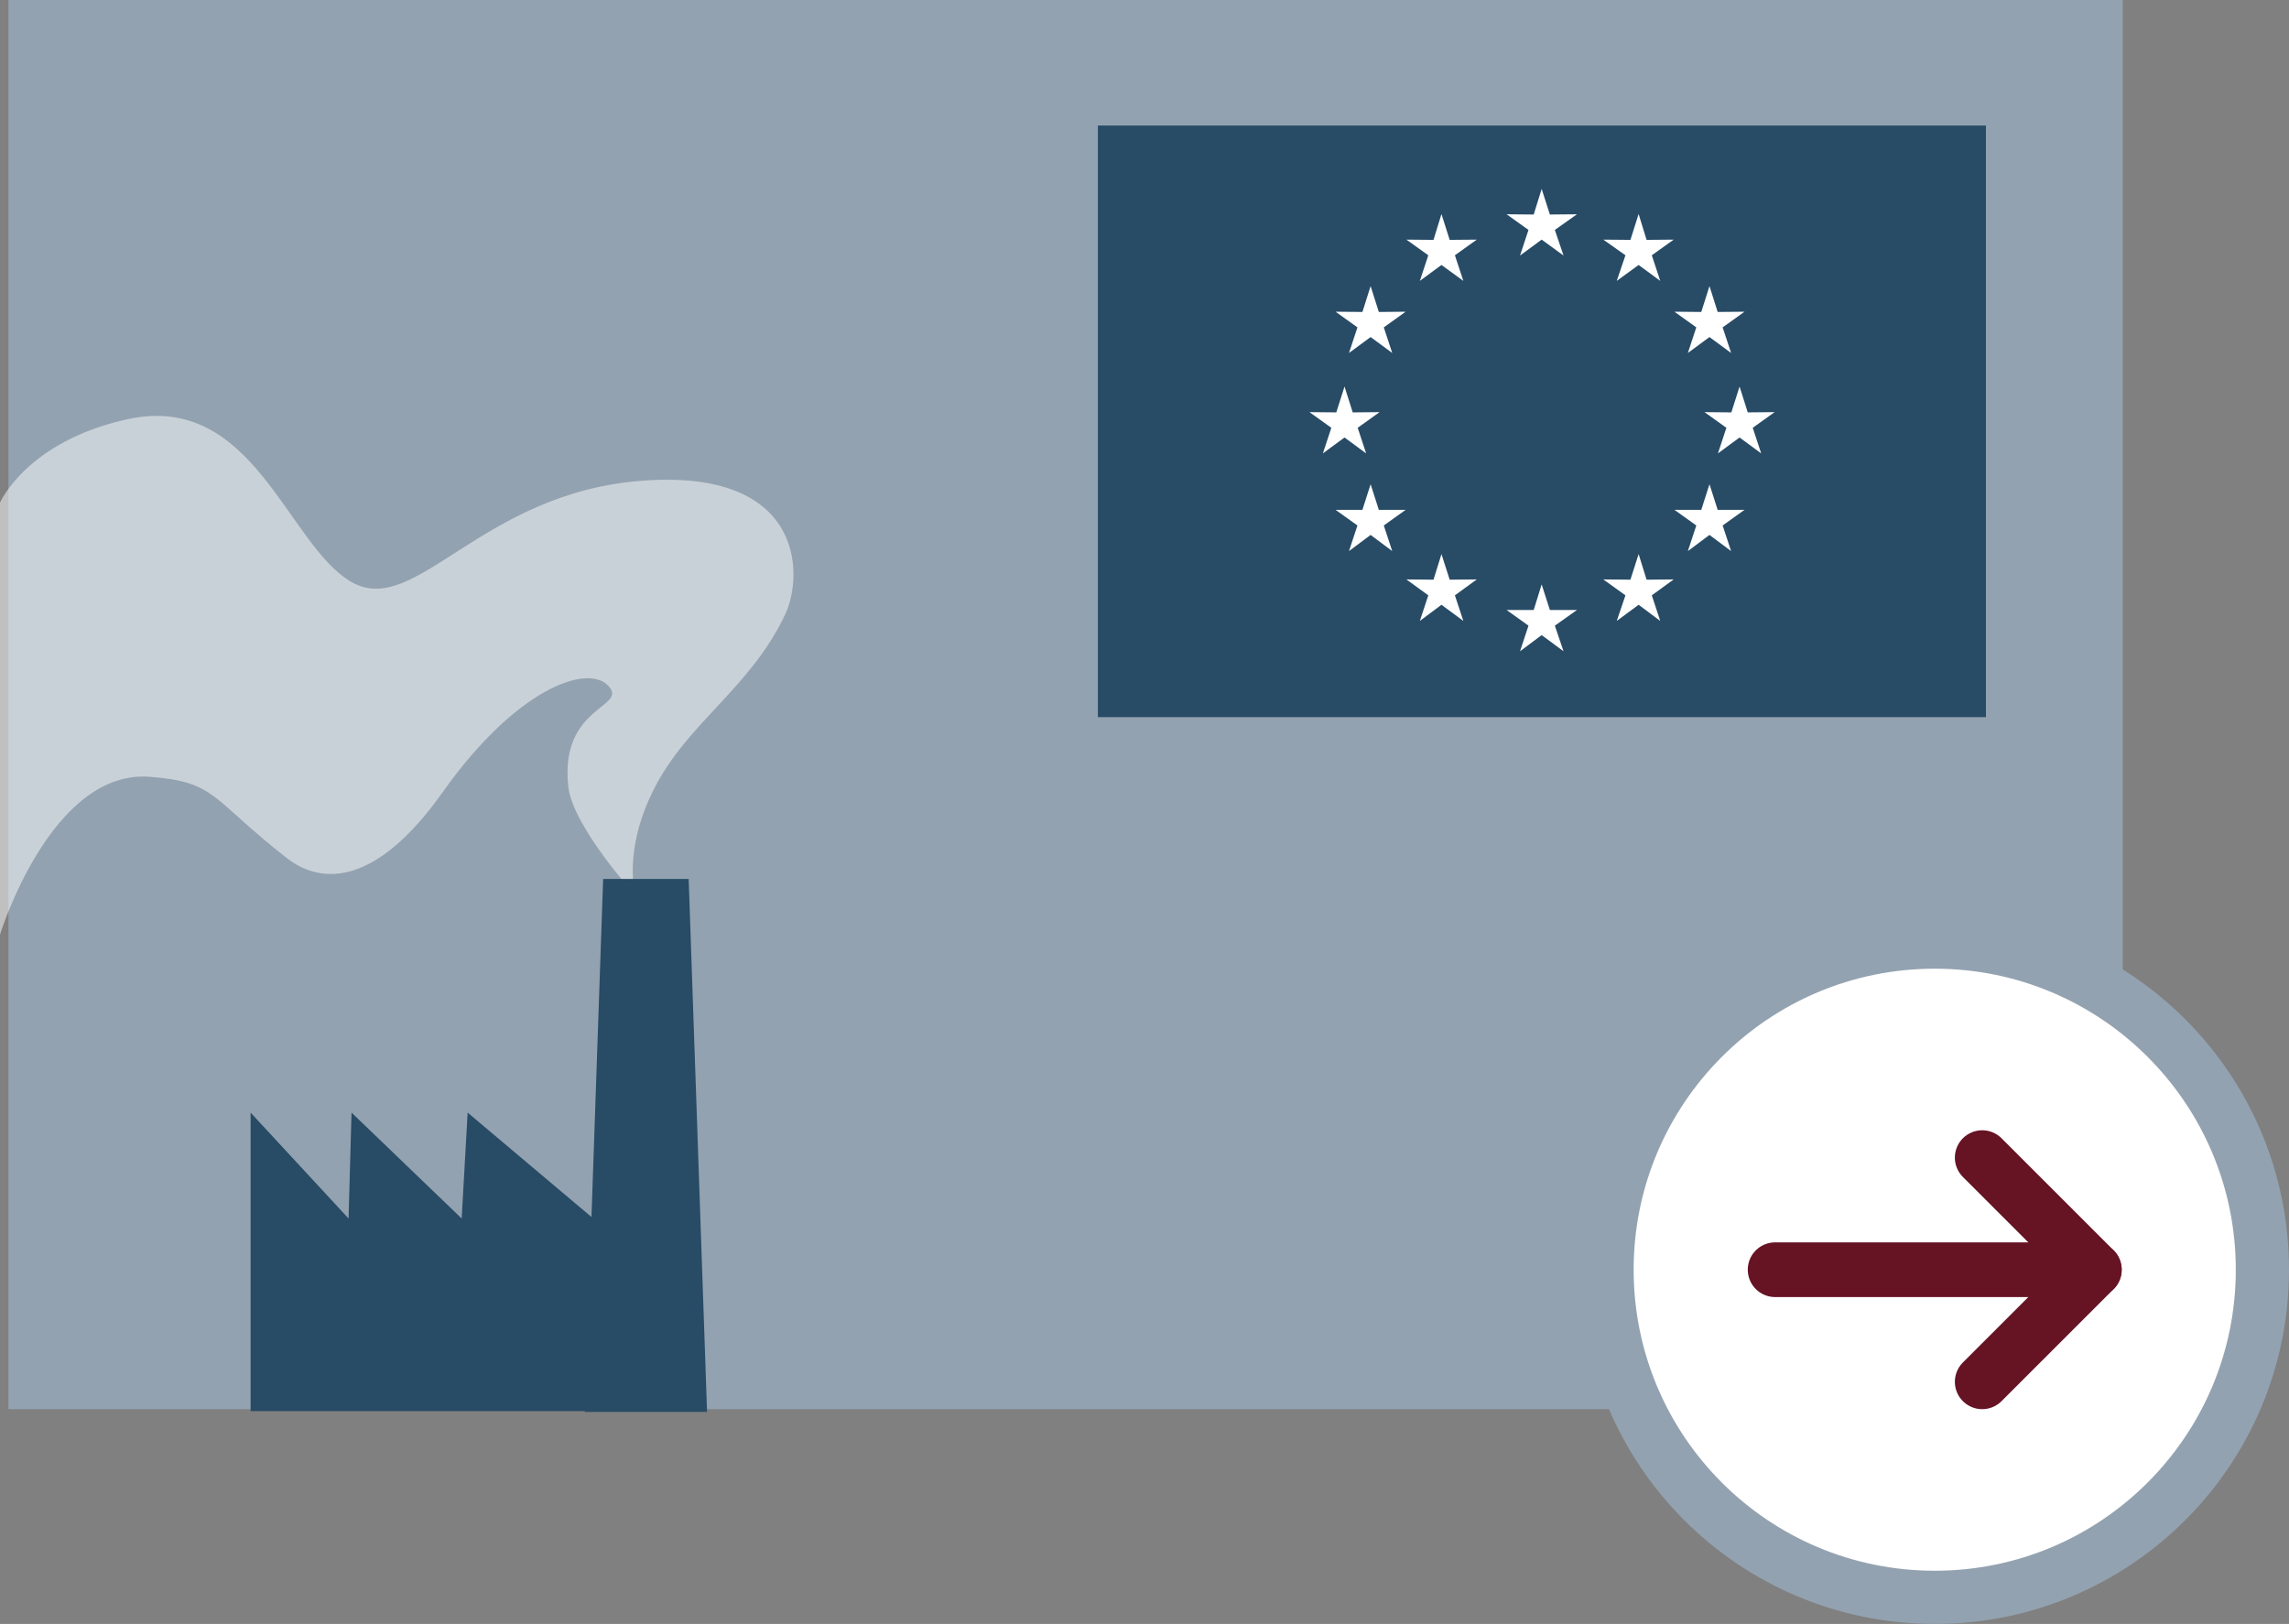
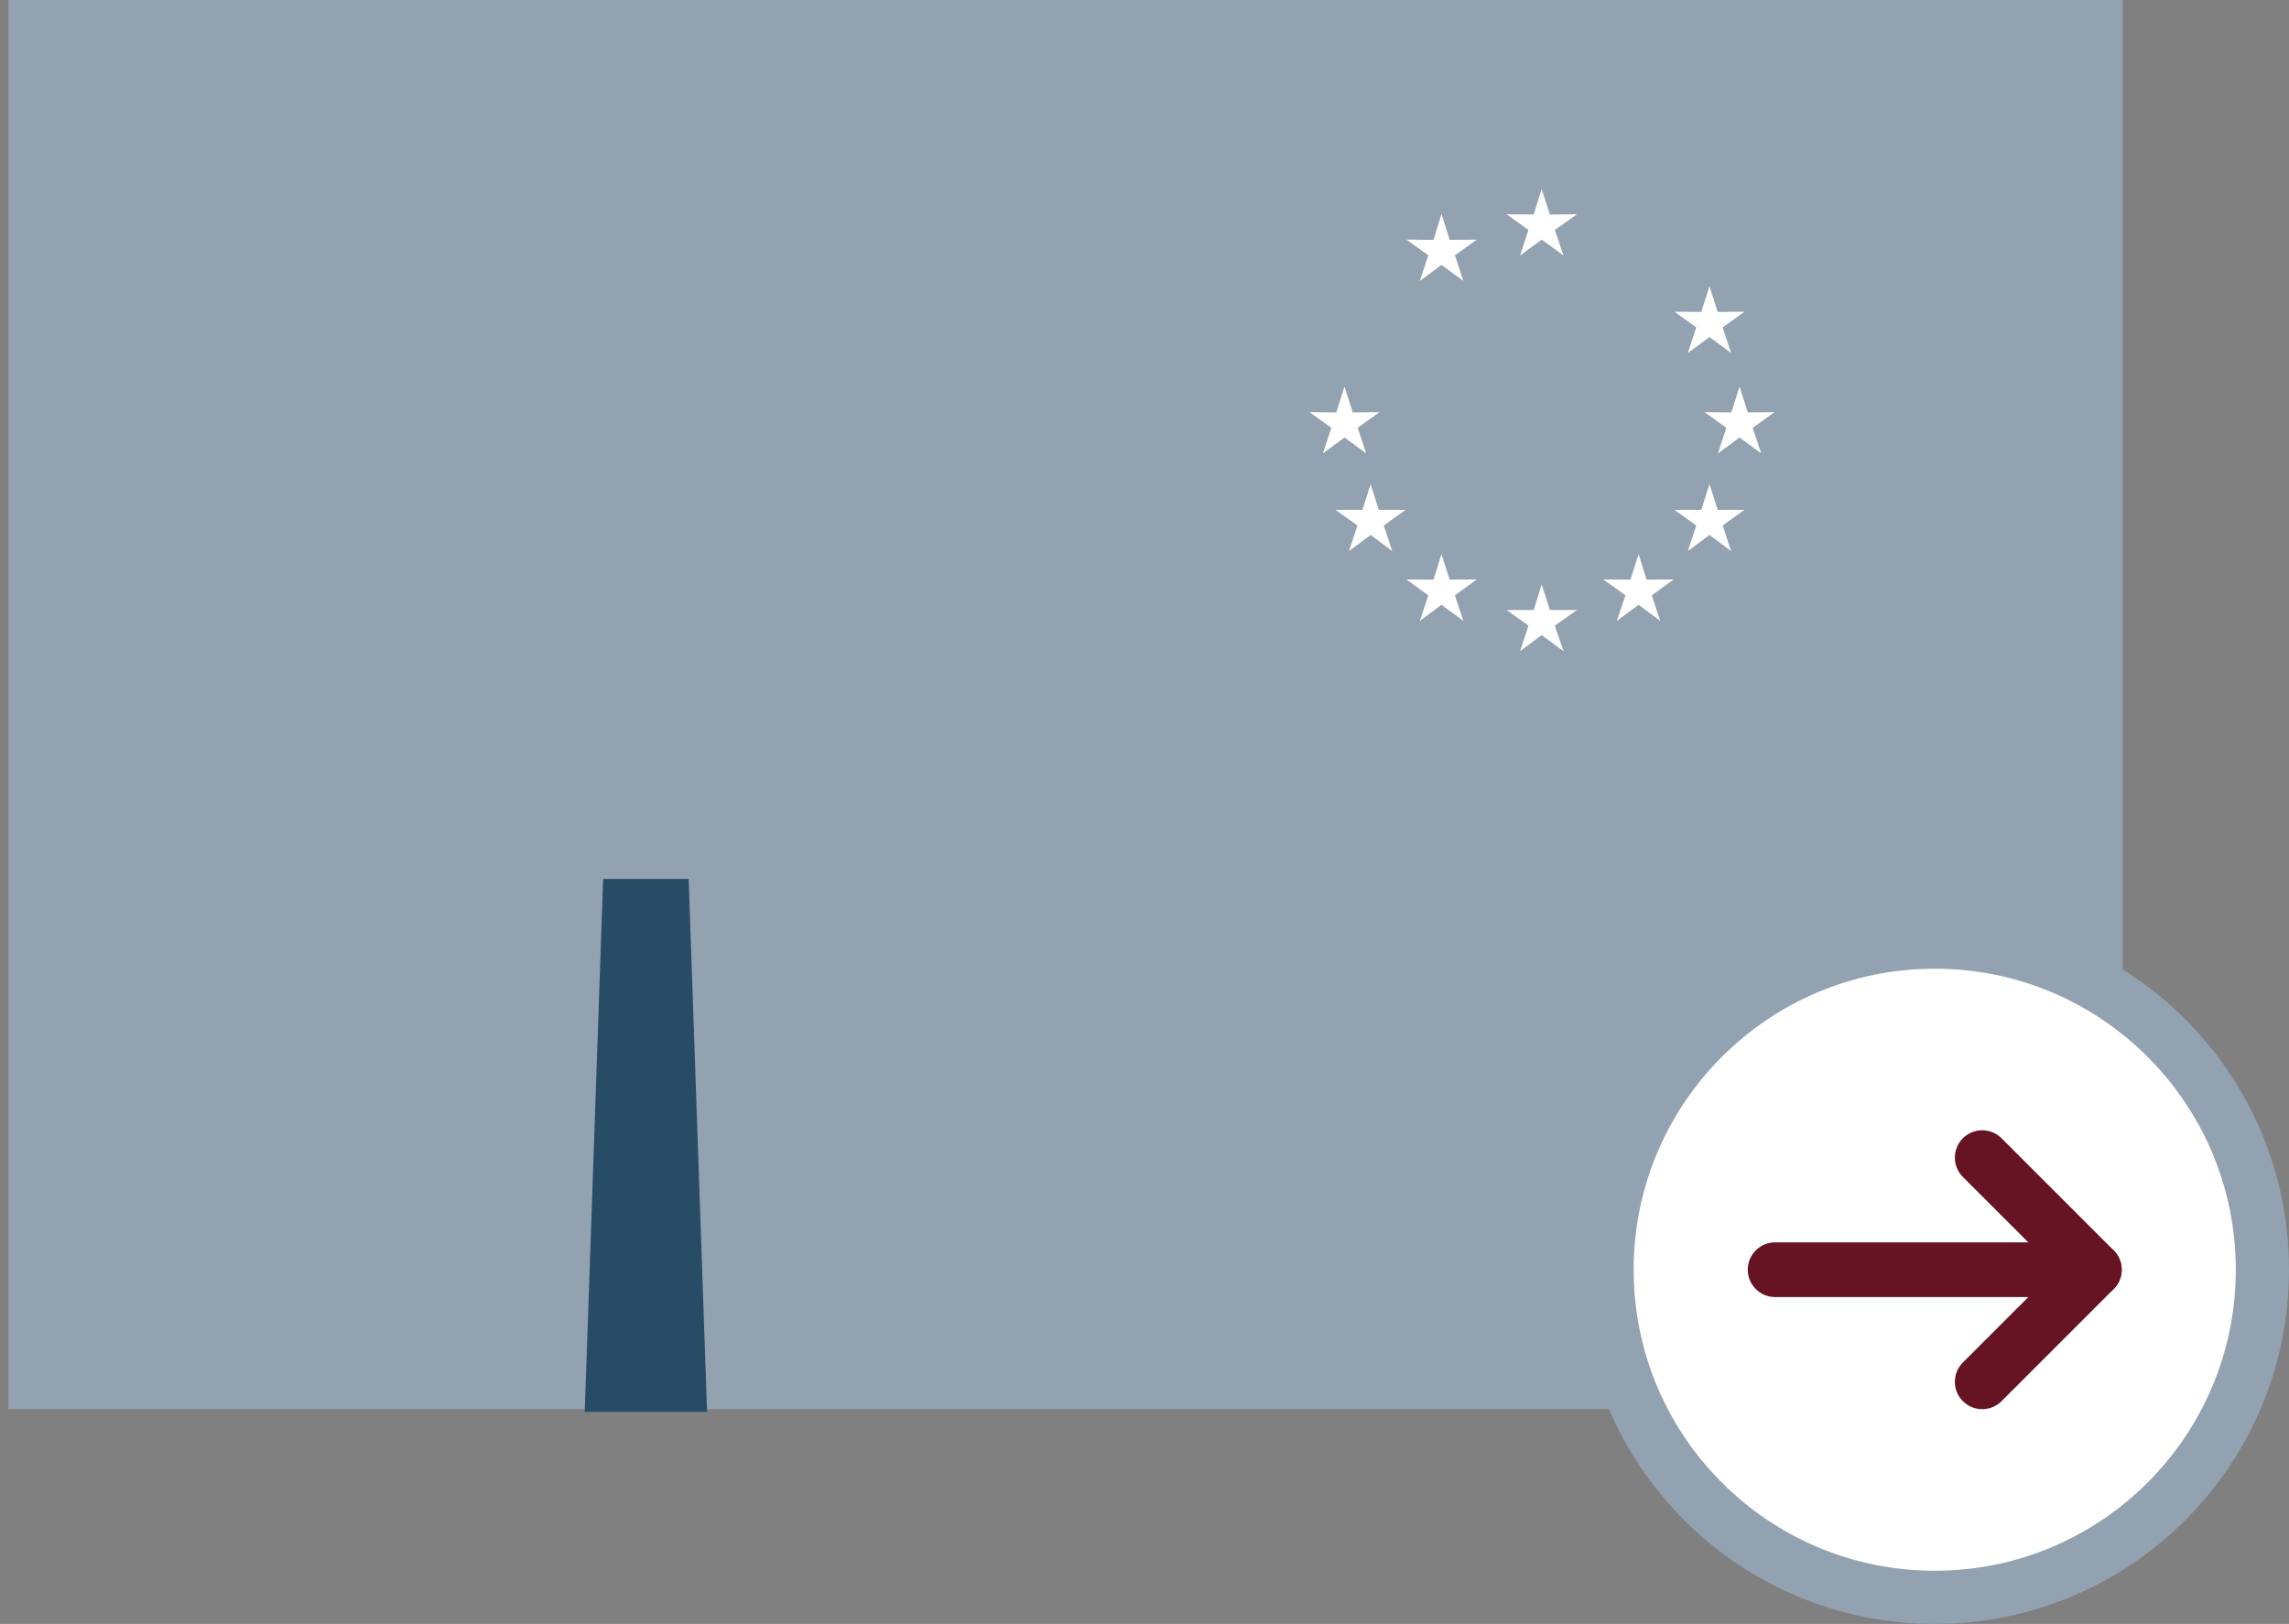
<svg xmlns="http://www.w3.org/2000/svg" id="Livello_2" viewBox="0 0 92.07 65.33">
  <rect x="0" y="0" width="92.07" height="65.33" fill="#808080" stroke="none" />
  <defs>
    <style>.cls-1,.cls-2,.cls-3{fill:#fff;}.cls-4{fill:#93a2b0;}.cls-5{fill:#284b66;}.cls-2{stroke:#93a2b0;stroke-miterlimit:10;stroke-width:2.14px;}.cls-6{fill:none;stroke:#661324;stroke-linecap:round;stroke-linejoin:round;stroke-width:2.2px;}.cls-3{opacity:.5;}</style>
  </defs>
  <g id="Livello_1-2">
    <rect class="cls-4" x=".34" width="85.04" height="56.69" />
    <g>
-       <polygon class="cls-5" points="24.1 49.22 18.81 44.76 18.57 49.02 14.14 44.76 14.02 49.02 10.08 44.76 10.08 56.77 25.7 56.77 24.1 49.22" />
-       <path class="cls-3" d="m0,20.23v17.37s2.04-6.65,6.02-6.35c2.7.2,2.46.89,5.53,3.28,1.15.89,3.35,1.44,6.27-2.68s5.78-5.16,6.64-4.27-1.97.79-1.6,4.07c.18,1.61,2.7,4.37,2.7,4.37,0,0-.53-1.76.74-4.27,1.35-2.68,3.91-4.09,5.29-7.05.74-1.59.74-5.86-5.78-5.36s-9.1,5.56-11.68,4.07-3.93-7.64-8.98-6.55c-4.09.89-5.16,3.38-5.16,3.38Z" />
      <polygon class="cls-5" points="28.44 56.8 23.52 56.8 24.26 35.36 27.7 35.36 28.44 56.8" />
    </g>
    <g>
-       <rect class="cls-5" x="44.16" y="5.05" width="35.72" height="23.8" />
      <g>
        <polygon class="cls-1" points="62.01 7.6 62.34 8.63 63.43 8.62 62.54 9.25 62.89 10.28 62.01 9.64 61.14 10.28 61.48 9.25 60.6 8.62 61.69 8.63 62.01 7.6" />
        <polygon class="cls-1" points="62.01 23.51 62.34 24.54 63.43 24.54 62.54 25.17 62.89 26.2 62.01 25.55 61.14 26.2 61.48 25.17 60.6 24.54 61.69 24.54 62.01 23.51" />
        <polygon class="cls-1" points="69.97 15.55 70.3 16.59 71.38 16.58 70.5 17.21 70.84 18.24 69.97 17.6 69.1 18.24 69.44 17.21 68.56 16.58 69.64 16.59 69.97 15.55" />
        <polygon class="cls-1" points="54.08 15.55 54.41 16.59 55.49 16.58 54.61 17.21 54.95 18.24 54.08 17.6 53.21 18.24 53.55 17.21 52.67 16.58 53.75 16.59 54.08 15.55" />
-         <polygon class="cls-1" points="55.13 11.51 55.46 12.55 56.54 12.54 55.66 13.17 56 14.2 55.13 13.56 54.26 14.2 54.6 13.17 53.72 12.54 54.8 12.55 55.13 11.51" />
        <polygon class="cls-1" points="68.76 11.51 69.09 12.55 70.17 12.54 69.29 13.17 69.63 14.2 68.76 13.56 67.89 14.2 68.23 13.17 67.35 12.54 68.43 12.55 68.76 11.51" />
        <polygon class="cls-1" points="55.13 19.48 55.46 20.51 56.54 20.51 55.66 21.14 56 22.17 55.13 21.52 54.26 22.17 54.6 21.14 53.72 20.51 54.8 20.51 55.13 19.48" />
        <polygon class="cls-1" points="57.98 22.29 58.31 23.32 59.4 23.31 58.52 23.95 58.86 24.98 57.98 24.33 57.11 24.98 57.45 23.95 56.57 23.31 57.66 23.32 57.98 22.29" />
        <polygon class="cls-1" points="65.91 22.29 66.23 23.32 67.32 23.31 66.44 23.95 66.78 24.98 65.91 24.33 65.03 24.98 65.38 23.95 64.49 23.31 65.58 23.32 65.91 22.29" />
        <polygon class="cls-1" points="57.98 8.61 58.31 9.65 59.4 9.64 58.52 10.27 58.86 11.3 57.98 10.66 57.11 11.3 57.45 10.27 56.57 9.64 57.66 9.65 57.98 8.61" />
-         <polygon class="cls-1" points="65.91 8.61 66.23 9.65 67.32 9.64 66.44 10.27 66.78 11.3 65.91 10.66 65.03 11.3 65.38 10.27 64.49 9.64 65.58 9.65 65.91 8.61" />
        <polygon class="cls-1" points="68.76 19.48 69.09 20.51 70.17 20.51 69.29 21.14 69.63 22.17 68.76 21.52 67.89 22.17 68.23 21.14 67.35 20.51 68.43 20.51 68.76 19.48" />
      </g>
    </g>
    <g>
      <circle id="Ellipse_69-3" class="cls-2" cx="77.82" cy="51.08" r="13.18" />
      <g>
        <polyline class="cls-6" points="79.73 46.57 84.24 51.08 79.73 55.59" />
        <line class="cls-6" x1="84.24" y1="51.08" x2="71.4" y2="51.08" />
      </g>
    </g>
  </g>
</svg>